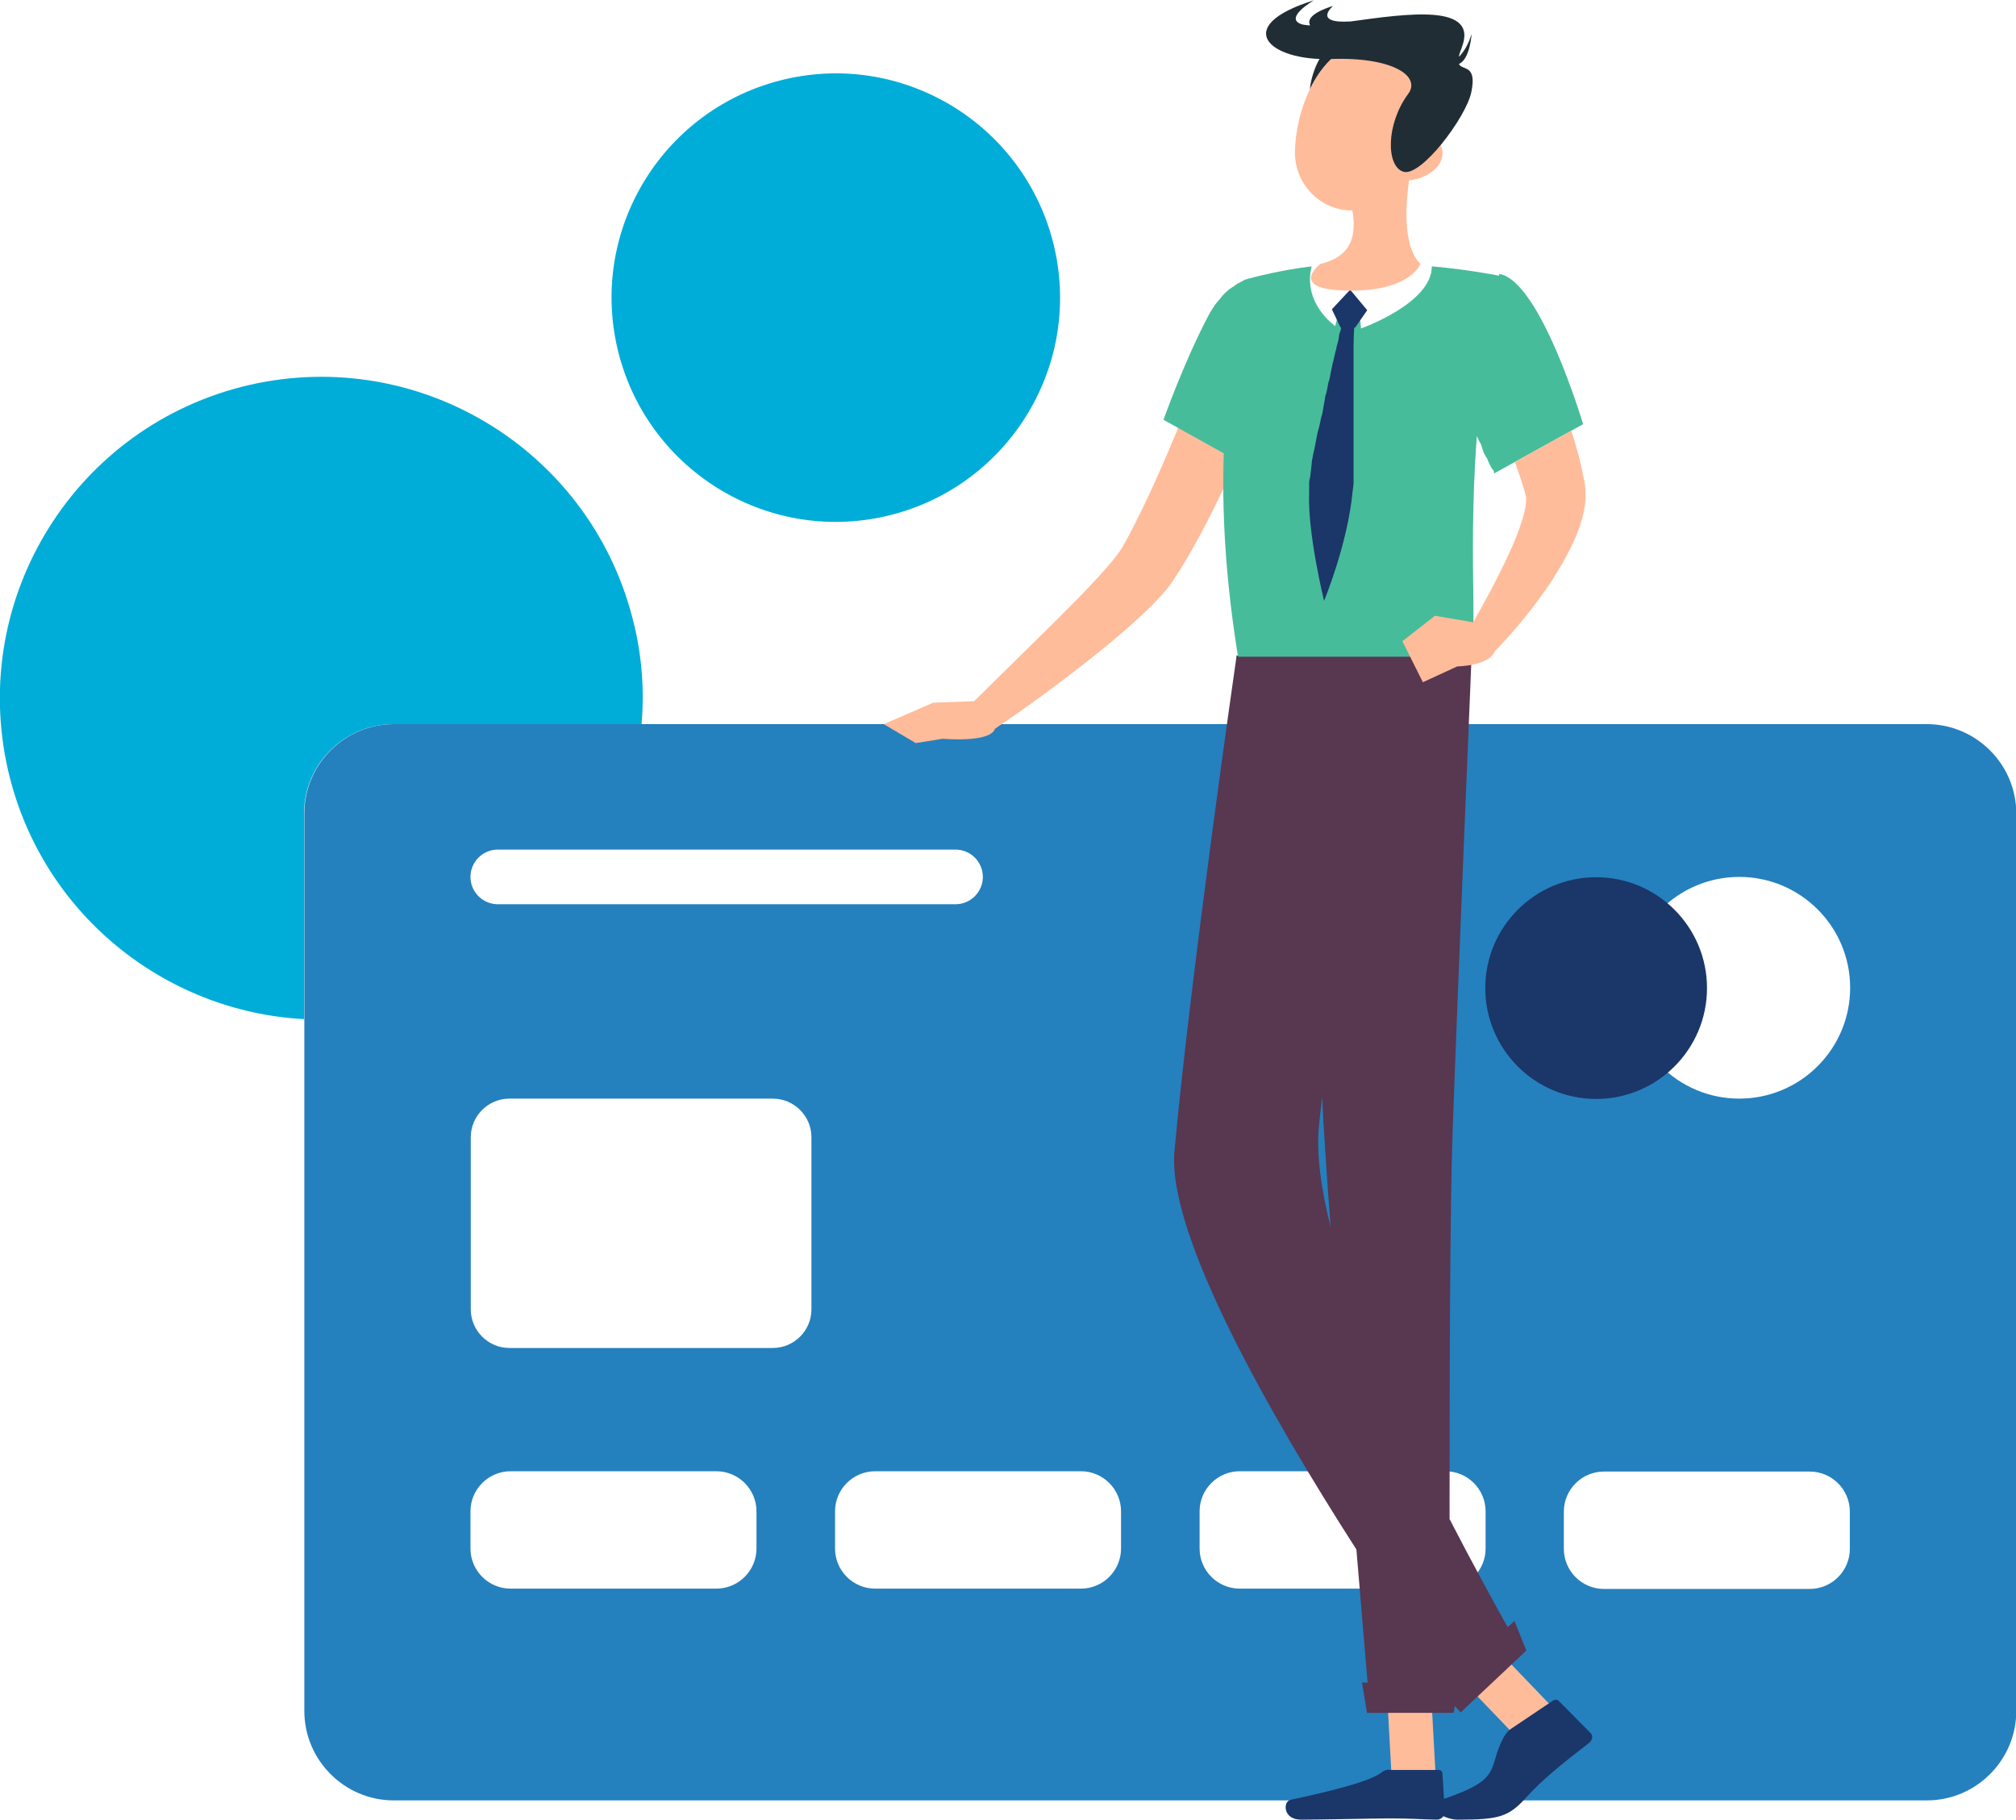
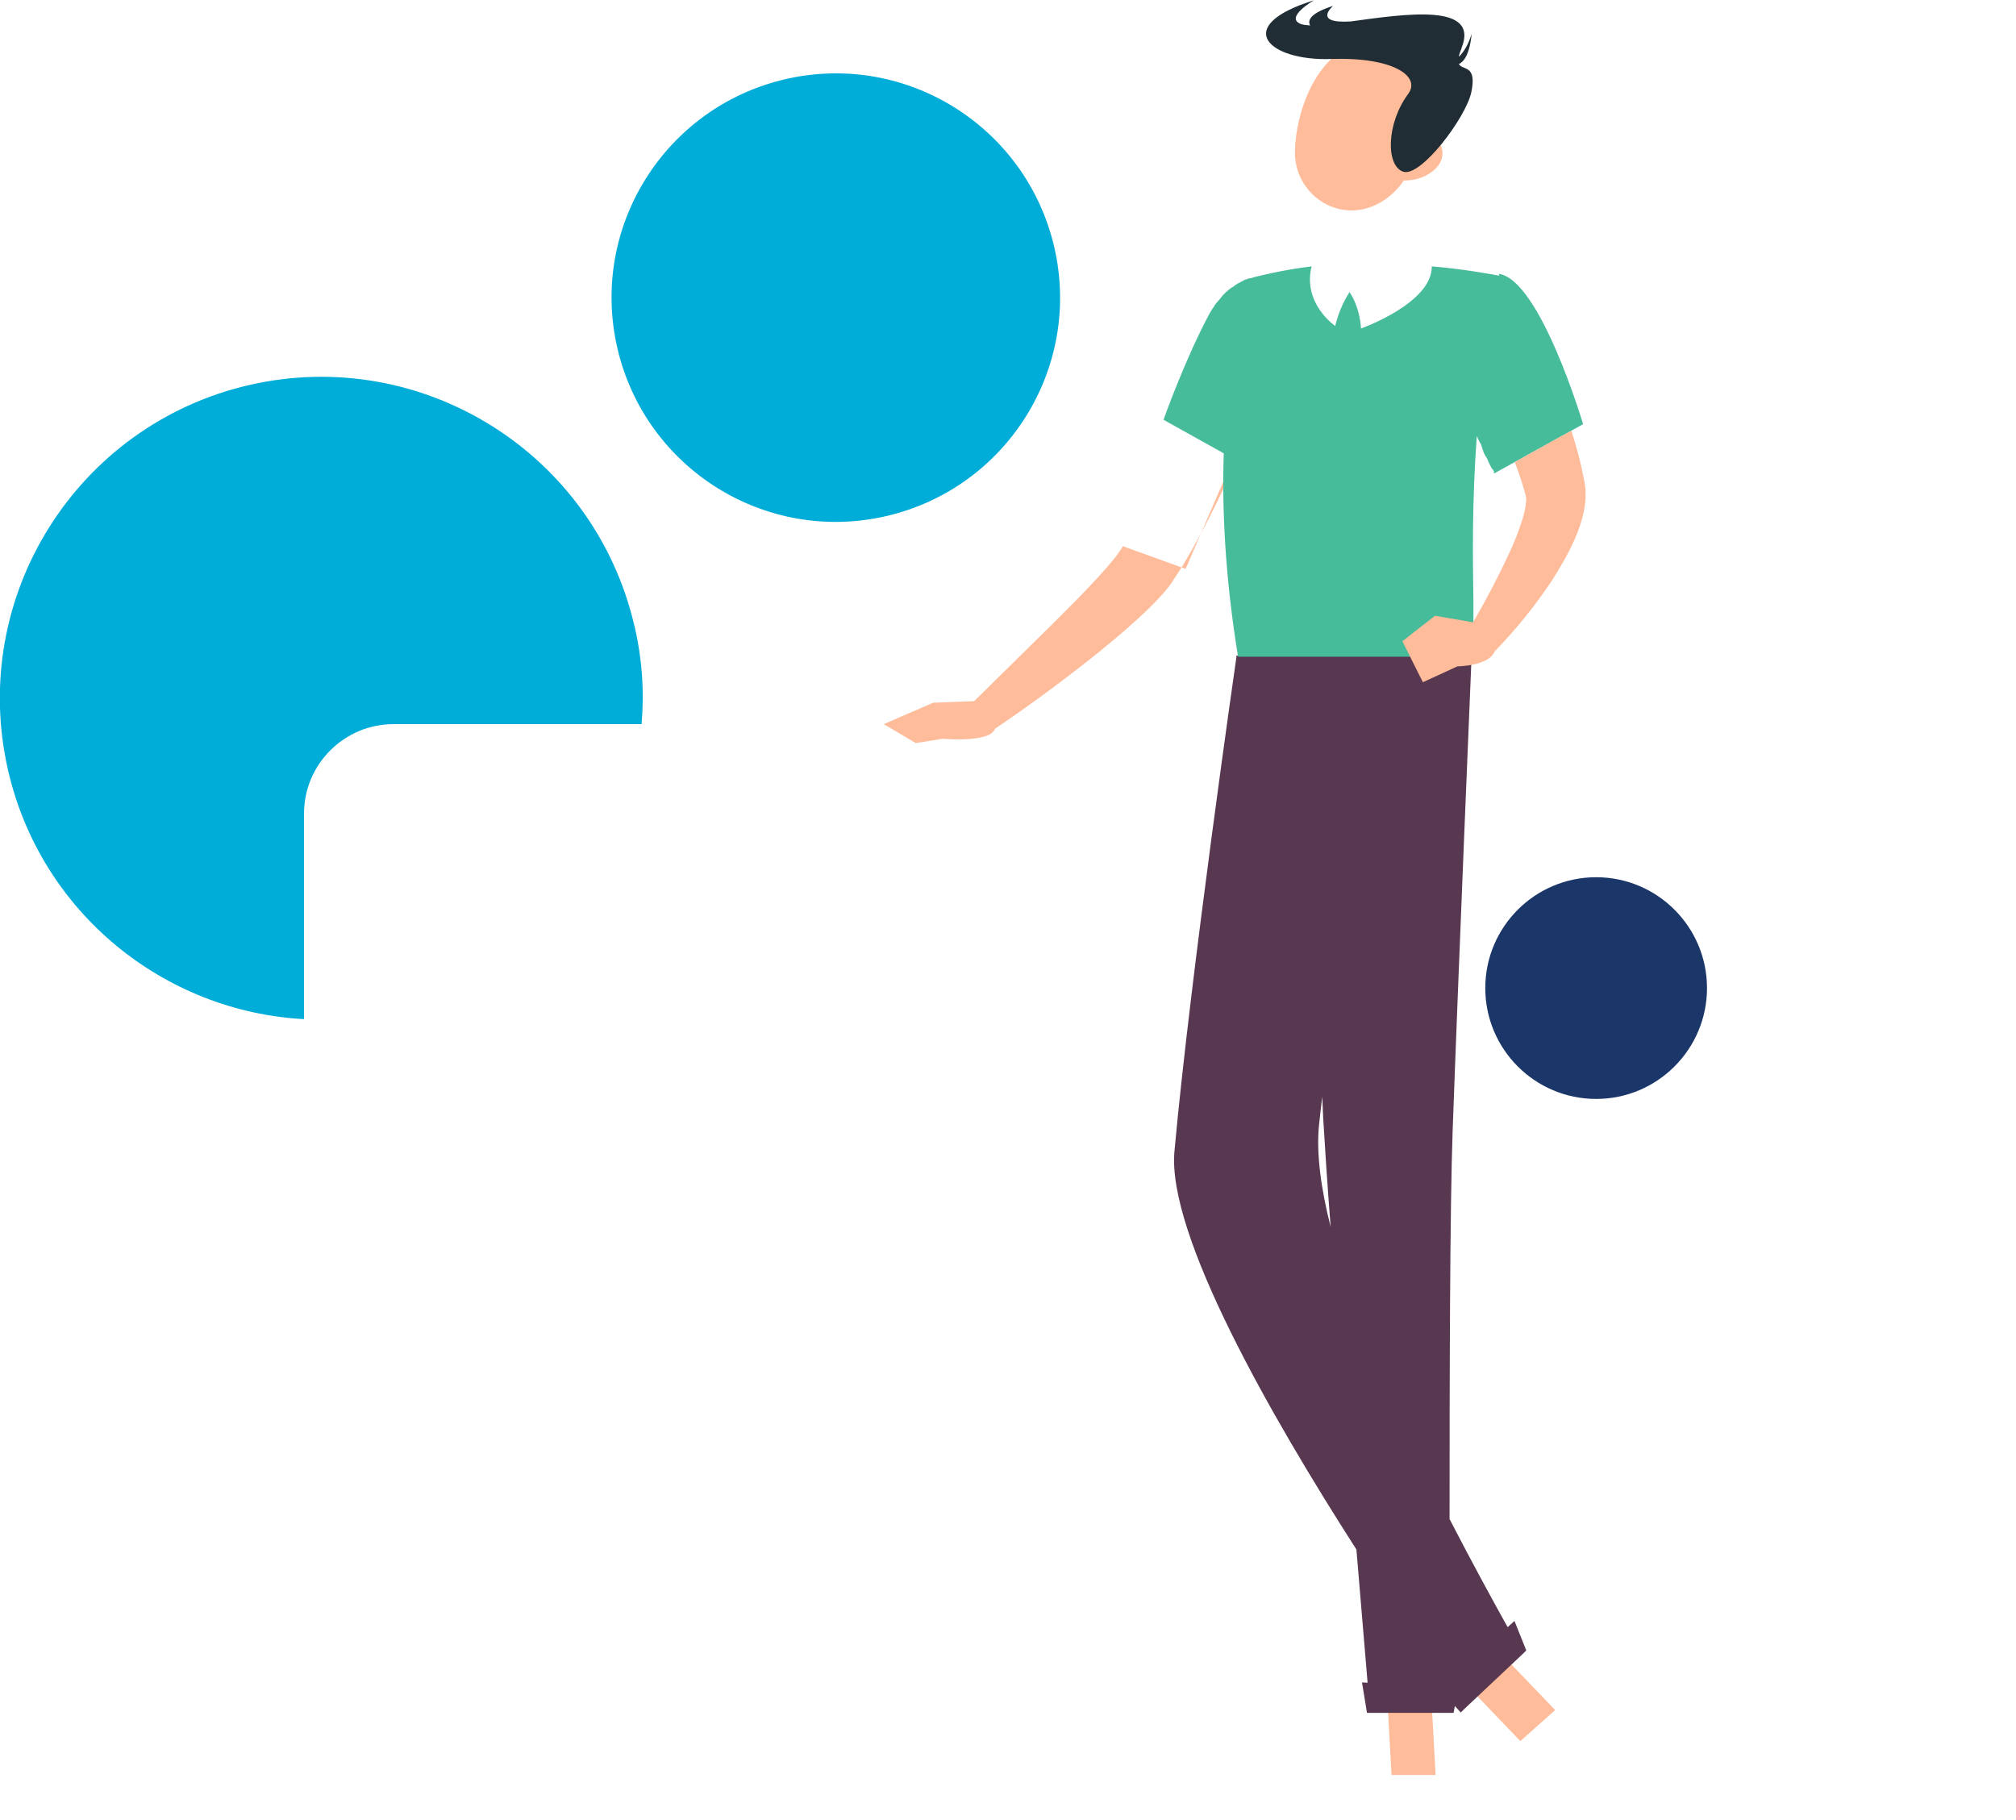
<svg xmlns="http://www.w3.org/2000/svg" xml:space="preserve" width="361.084" height="325.981" style="shape-rendering:geometricPrecision;text-rendering:geometricPrecision;image-rendering:optimizeQuality;fill-rule:evenodd;clip-rule:evenodd" viewBox="0 0 6492 5861">
  <defs>
    <style>.fil0{fill:#00add8;fill-rule:nonzero}.fil3,.fil5,.fil7{fill:#1b3668;fill-rule:nonzero}.fil3,.fil7{fill:#202d34}.fil3{fill:#ffbc9a}</style>
  </defs>
  <g id="Layer_x0020_1">
    <g id="_3030572145600">
      <path d="M3395 796c90 389-153 776-541 866-389 90-776-153-866-541-90-389 153-776 541-866 389-90 776 153 866 541zM2043 2015c25 107 32 213 23 317h-799c-158 0-288 129-288 288v662c-449-24-847-341-953-801-128-557 219-1112 776-1241 557-128 1112 219 1241 776zm-528 810c0-377 0 335 0 0z" class="fil0" />
-       <path d="M1268 2332h4937c158 0 288 129 288 288v2890c0 158-129 288-288 288H1268c-158 0-288-129-288-288V2620c0-158 129-288 288-288zm4560 2785h-663c-71 0-129-58-129-129v-120c0-71 58-129 129-129h663c71 0 129 58 129 129v120c0 71-58 129-129 129zm-3339-776h-849c-68 0-124-56-124-124v-555c0-68 56-124 124-124h849c68 0 124 56 124 124v555c0 68-56 124-124 124zm588-1429H1603c-48 0-88-39-88-88 0-48 39-88 88-88h1474c48 0 88 39 88 88 0 48-39 88-88 88zm-770 2204h-663c-71 0-129-58-129-129v-120c0-71 58-129 129-129h663c71 0 129 58 129 129v120c0 71-58 129-129 129zm1174 0h-663c-71 0-129-58-129-129v-120c0-71 58-129 129-129h663c71 0 129 58 129 129v120c0 71-58 129-129 129zm1174 0h-663c-71 0-129-58-129-129v-120c0-71 58-129 129-129h663c71 0 129 58 129 129v120c0 71-58 129-129 129zm589-1935c0 197 160 357 357 357s357-160 357-357-160-357-357-357-357 160-357 357z" style="fill:#2580be" />
      <path d="M4783 3182c0 197 160 357 357 357s357-160 357-357-160-357-357-357-357 160-357 357z" style="fill:#1b3668;fill-rule:nonzero" />
-       <path d="M4144 1078c-45 128-95 251-149 375-55 123-112 245-185 366-9 15-19 30-29 45l-7 11-10 14c-7 9-13 16-20 24-26 29-51 53-77 77-51 47-103 90-156 132-100 79-202 154-307 225-15 46-168 32-168 32l-87 14-103-61 159-69 132-5 264-260c46-46 92-92 135-139 21-23 42-47 59-69 4-5 8-11 11-15l4-6 6-10c7-13 15-26 22-40 58-110 110-230 160-350 49-120 97-243 143-364l202 73zM5008 5507l-112 100-214-223 112-100 214 223zm-385 209h-142l-18-328h142l18 328z" class="fil3" />
+       <path d="M4144 1078c-45 128-95 251-149 375-55 123-112 245-185 366-9 15-19 30-29 45l-7 11-10 14c-7 9-13 16-20 24-26 29-51 53-77 77-51 47-103 90-156 132-100 79-202 154-307 225-15 46-168 32-168 32l-87 14-103-61 159-69 132-5 264-260c46-46 92-92 135-139 21-23 42-47 59-69 4-5 8-11 11-15l4-6 6-10l202 73zM5008 5507l-112 100-214-223 112-100 214 223zm-385 209h-142l-18-328h142l18 328z" class="fil3" />
      <path d="M3982 2113s-149 1033-200 1595c-24 268 310 852 586 1282 15 181 28 335 36 429l-18-1 16 98h279l4-22 19 21 11-11 189-178 11-11-38-95-22 20c-43-77-111-201-187-348 0-444 1-1006 10-1253 17-477 61-1528 61-1528h-758zm303 1838c-32-126-47-241-37-332 3-27 6-56 10-87 1 25 2 48 3 69 5 85 13 208 24 350z" style="fill:#583750;fill-rule:nonzero" />
-       <path d="M4475 5700h159c6 0 10 4 11 10l5 83c192-65 139-97 191-196 6-11 14-22 24-29l137-92c5-3 12-3 16 0l104 105c9 9 6 23-5 32-87 67-150 118-200 173-58 65-88 74-222 74-18 0-34-5-47-11-5 7-12 11-21 11-55-1-82-4-152-4-43 0-226 4-286 4-58 0-58-59-33-64 113-24 253-57 293-88 7-6 16-9 24-9z" class="fil5" />
      <path d="M4827 882c133 19 271 484 271 484l-287 159v-7l-1-1v-1l-1-1v-1l-1-1-1-1-1-1-1-1-1-2-1-1-1-2-1-2-1-2-1-2-1-2-1-2-1-2-1-2-1-2-1-2v-1l-1-2-1-2v-1l-1-2-1-2v-1l-1-1-1-2-1-1-1-1-1-3-1-1-1-1-1-3-1-2-1-1-1-3-1-2v-1l-1-3-1-2v-1l-1-3-1-2v-1l-1-3-1-3-1-3-1-3-2-3-2-3-1-3-2-3-1-3-2-3v-1l-1-3-2-3c-16 211-13 400-11 533v177h-758c-42-258-52-477-46-655l-194-108s67-190 147-340c1-2 3-5 4-7s3-4 4-7l1-1c1-2 2-4 4-6 1-2 3-4 4-6v-1c1-2 3-4 4-5l1-1c1-2 2-3 4-5l1-1c1-2 3-4 4-5l1-1c1-2 3-3 4-5s3-3 4-5 3-3 4-5l1-1 4-4 1-1 4-4 1-1c1-1 3-2 4-3l2-2c1-1 2-2 4-3l1-1 4-3 2-1c1-1 2-2 3-2l3-2 3-2 2-2 3-2 2-1 3-2 3-2 3-1 3-2 2-1 2-1 2-1c1-1 3-1 4-2l1-1c1-1 3-1 4-2h1c4-1 8-3 11-4h1c2 0 3-1 5-1s3-1 5-1l2-1s89-24 190-36c-30 120 76 192 76 192s12-58 46-109c35 51 37 117 37 117s229-81 228-200c111 9 217 30 217 30zm-801 9c2 0 3-1 5-1l-5 1z" style="fill:#47bc9a;fill-rule:nonzero" />
-       <path d="m4346 935-57 61 28 59h2v1l-1 3v1l-1 3v2l-1 3-1 2-1 2-1 3v2l-1 4v2l-1 5v1l-1 6v1l-2 7-2 7v1l-2 6v2l-1 6-1 2-1 5-1 3-1 5-1 4-1 4-1 5-1 3-1 6-1 3-2 7v2l-2 8v1l-2 9-2 10v1l-2 9v2l-2 8-1 3-2 7-1 4-1 6-1 5-1 5-1 6-1 4-2 7-1 3-2 9v2l-2 10v1l-2 11-2 11v1l-2 10v2l-2 8-1 3-2 7-1 4v2l-5 22-1 4-2 7-1 3-2 8v2l-2 9v1l-2 10-2 10v1l-2 9v2l-2 8-2 9-1 4-1 6-1 5-1 5-1 5v1l-1 7v4l-1 7v2l-1 8v1l-1 8-1 8v1l-1 7-1 4-1 4v2l-1 5v34c-6 129 48 349 48 349s76-183 92-353l1-8 1-7v-1l1-7v-444c0-23 1-43 2-60h3l39-56-55-66z" class="fil5" />
      <path d="M5060 1387c16 49 30 100 40 153l2 10 1 5 1 8c2 12 2 22 2 32 0 20-3 38-6 54-7 32-17 60-28 85-22 51-49 95-76 138-55 82-115 156-183 226-18 47-120 48-120 48l-111 51-66-132 105-82 123 21c40-70 78-141 111-212 20-41 36-82 48-121 6-19 10-38 11-53 1-7 1-14 0-18 0-2-1-3-1-3v-1l-1-4-2-8c-9-32-20-64-32-96l182-101z" class="fil3" />
-       <path d="M4304 136c-42 14-79 85-86 152 31-64 77-119 139-142-11-13-28-18-52-10z" class="fil7" />
      <path d="M4600 378c-7 22-13 42-19 61 11-1 21-1 31 4 41 18 43 68 12 99-27 27-65 39-96 39h-7c-18 26-39 48-69 67-131 82-284-17-282-160 2-129 72-326 220-351 146-24 254 108 211 242z" class="fil3" />
-       <path d="M4555 487c-24 104-51 293 19 363 0 0-30 86-223 86-212 0-99-86-99-86 117-28 116-113 99-194l204-169z" class="fil3" />
      <path d="M4707 155c-5 11-8 20-9 28 14-14 30-37 41-74 0 0-5 82-41 97 11 22 59 0 40 91-17 81-162 274-219 256-56-18-56-154 16-251 41-56-48-119-249-112S3964 84 4231 1c0 0-98 57-40 77 7 2 16 3 28 4-10-18 4-41 74-63 0 0-69 58 57 50 176-24 417-61 356 87z" class="fil7" />
    </g>
  </g>
</svg>